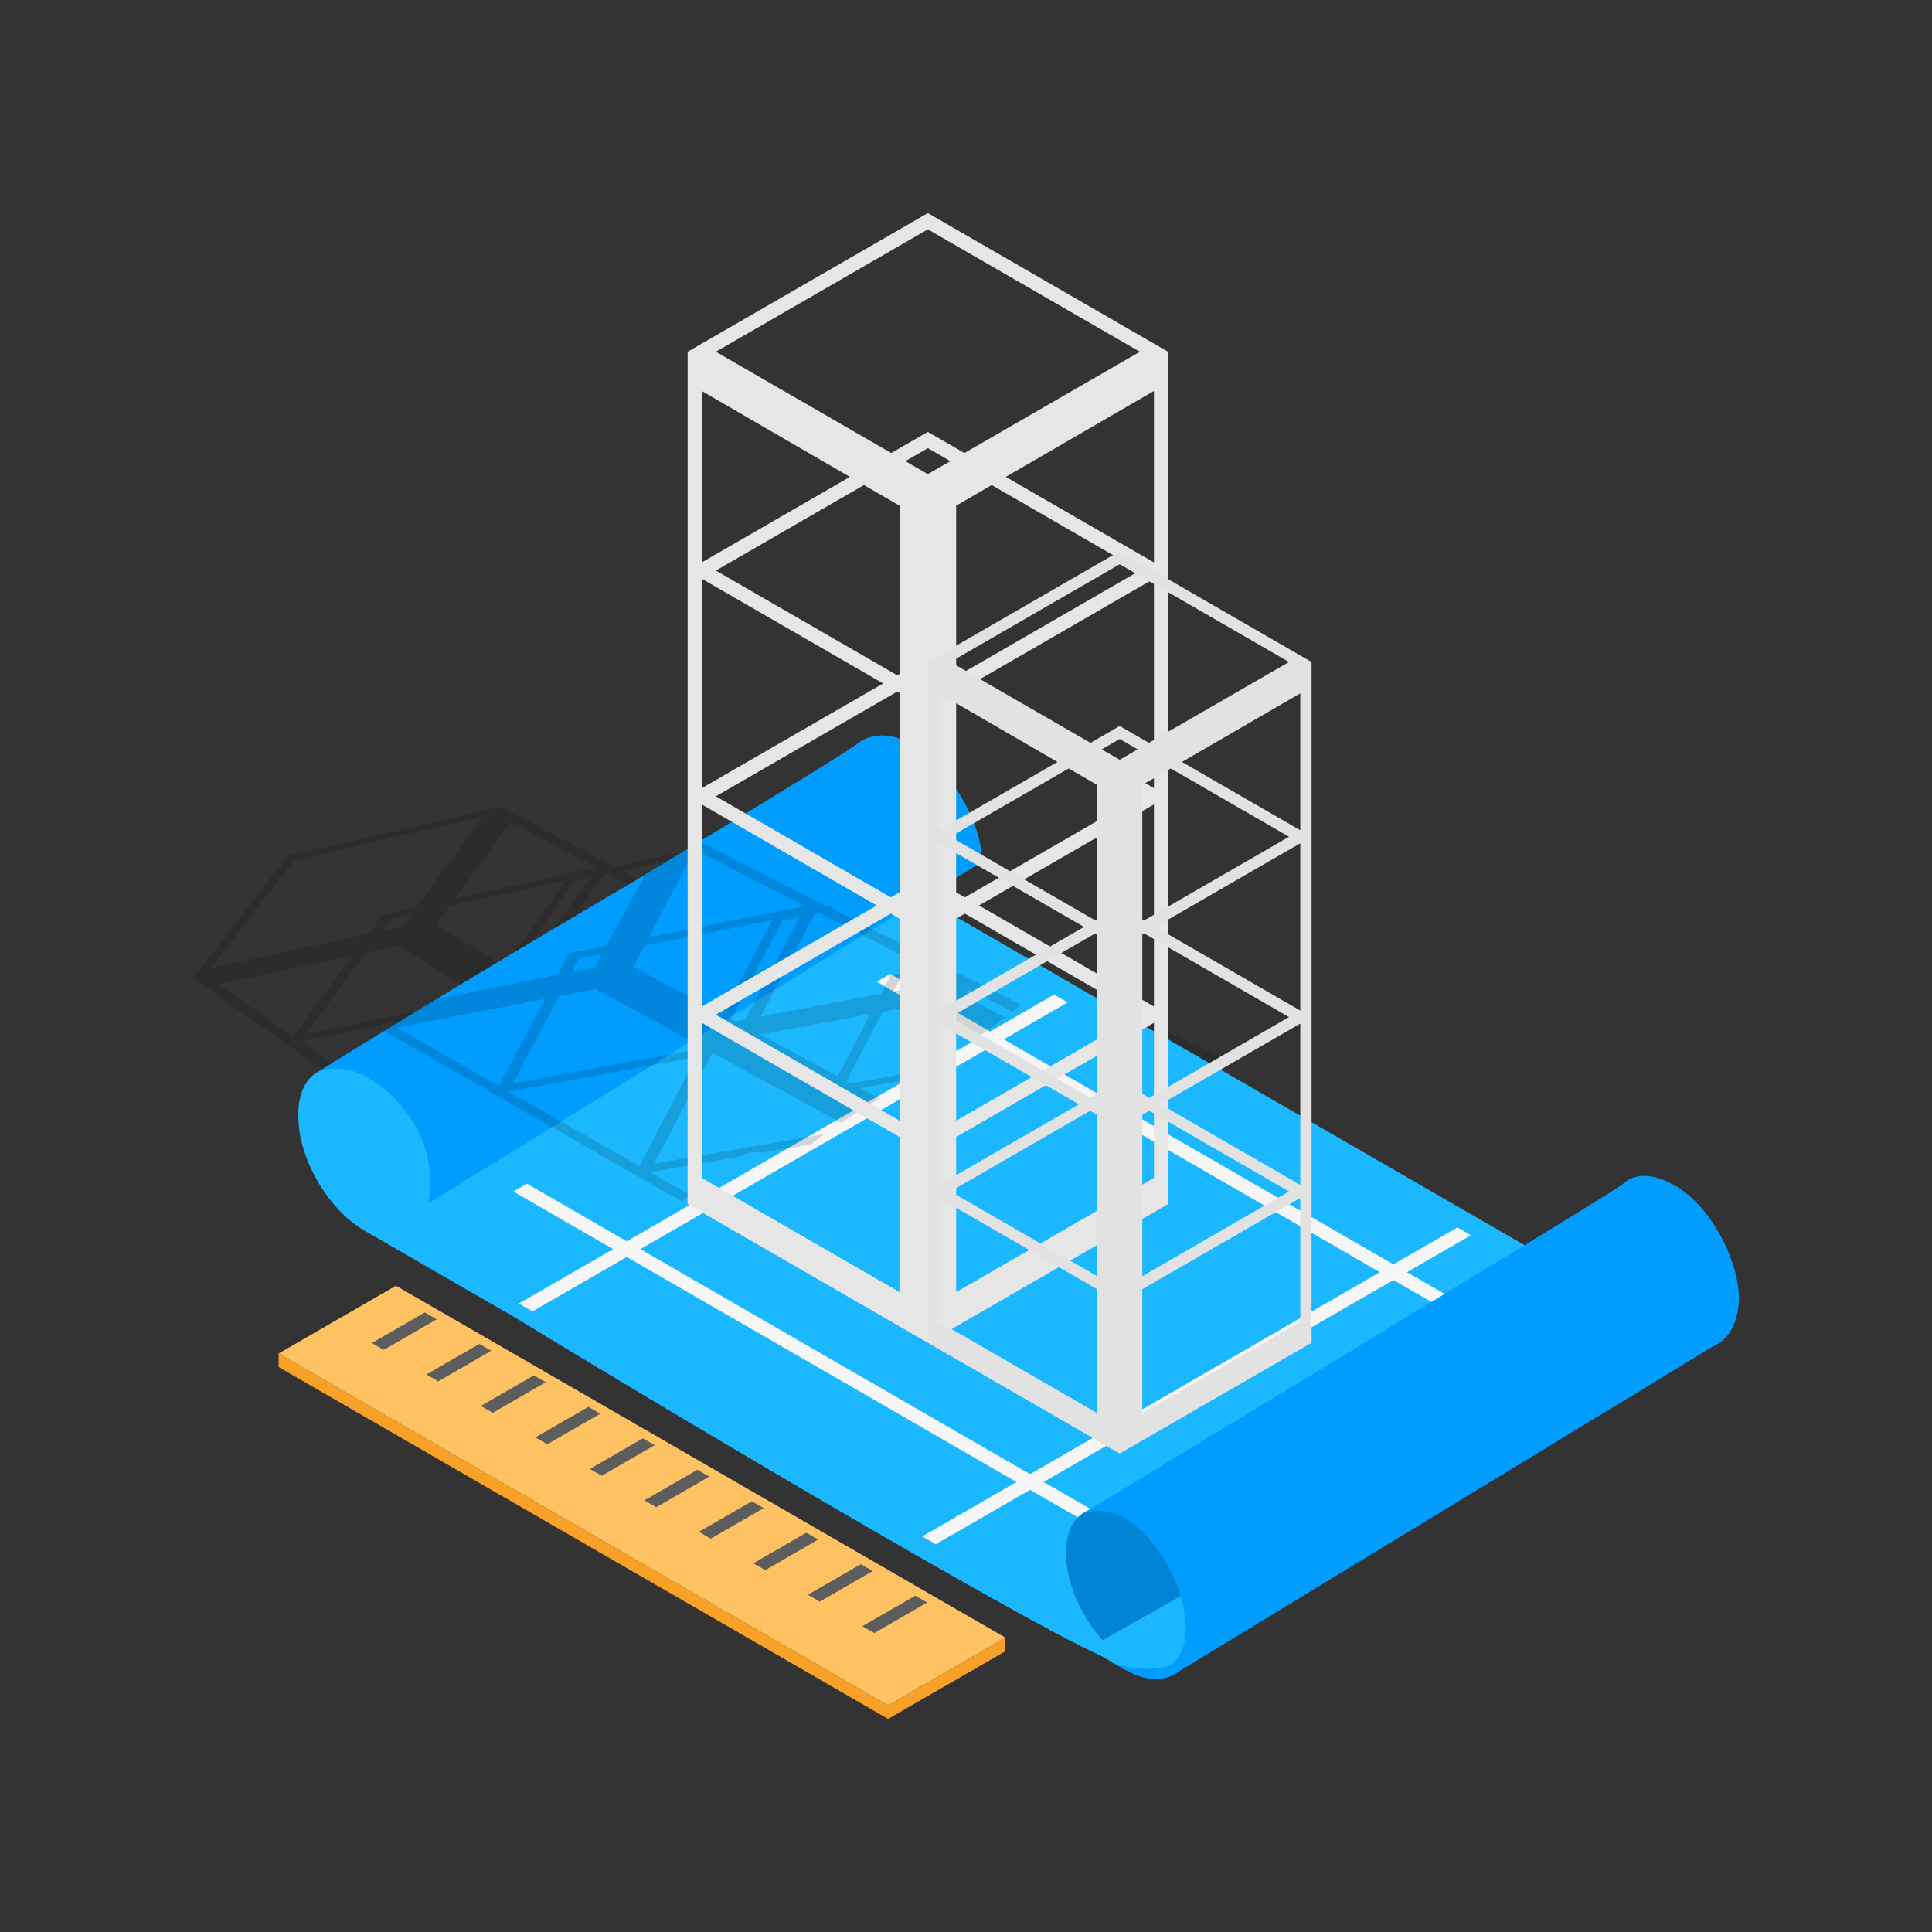
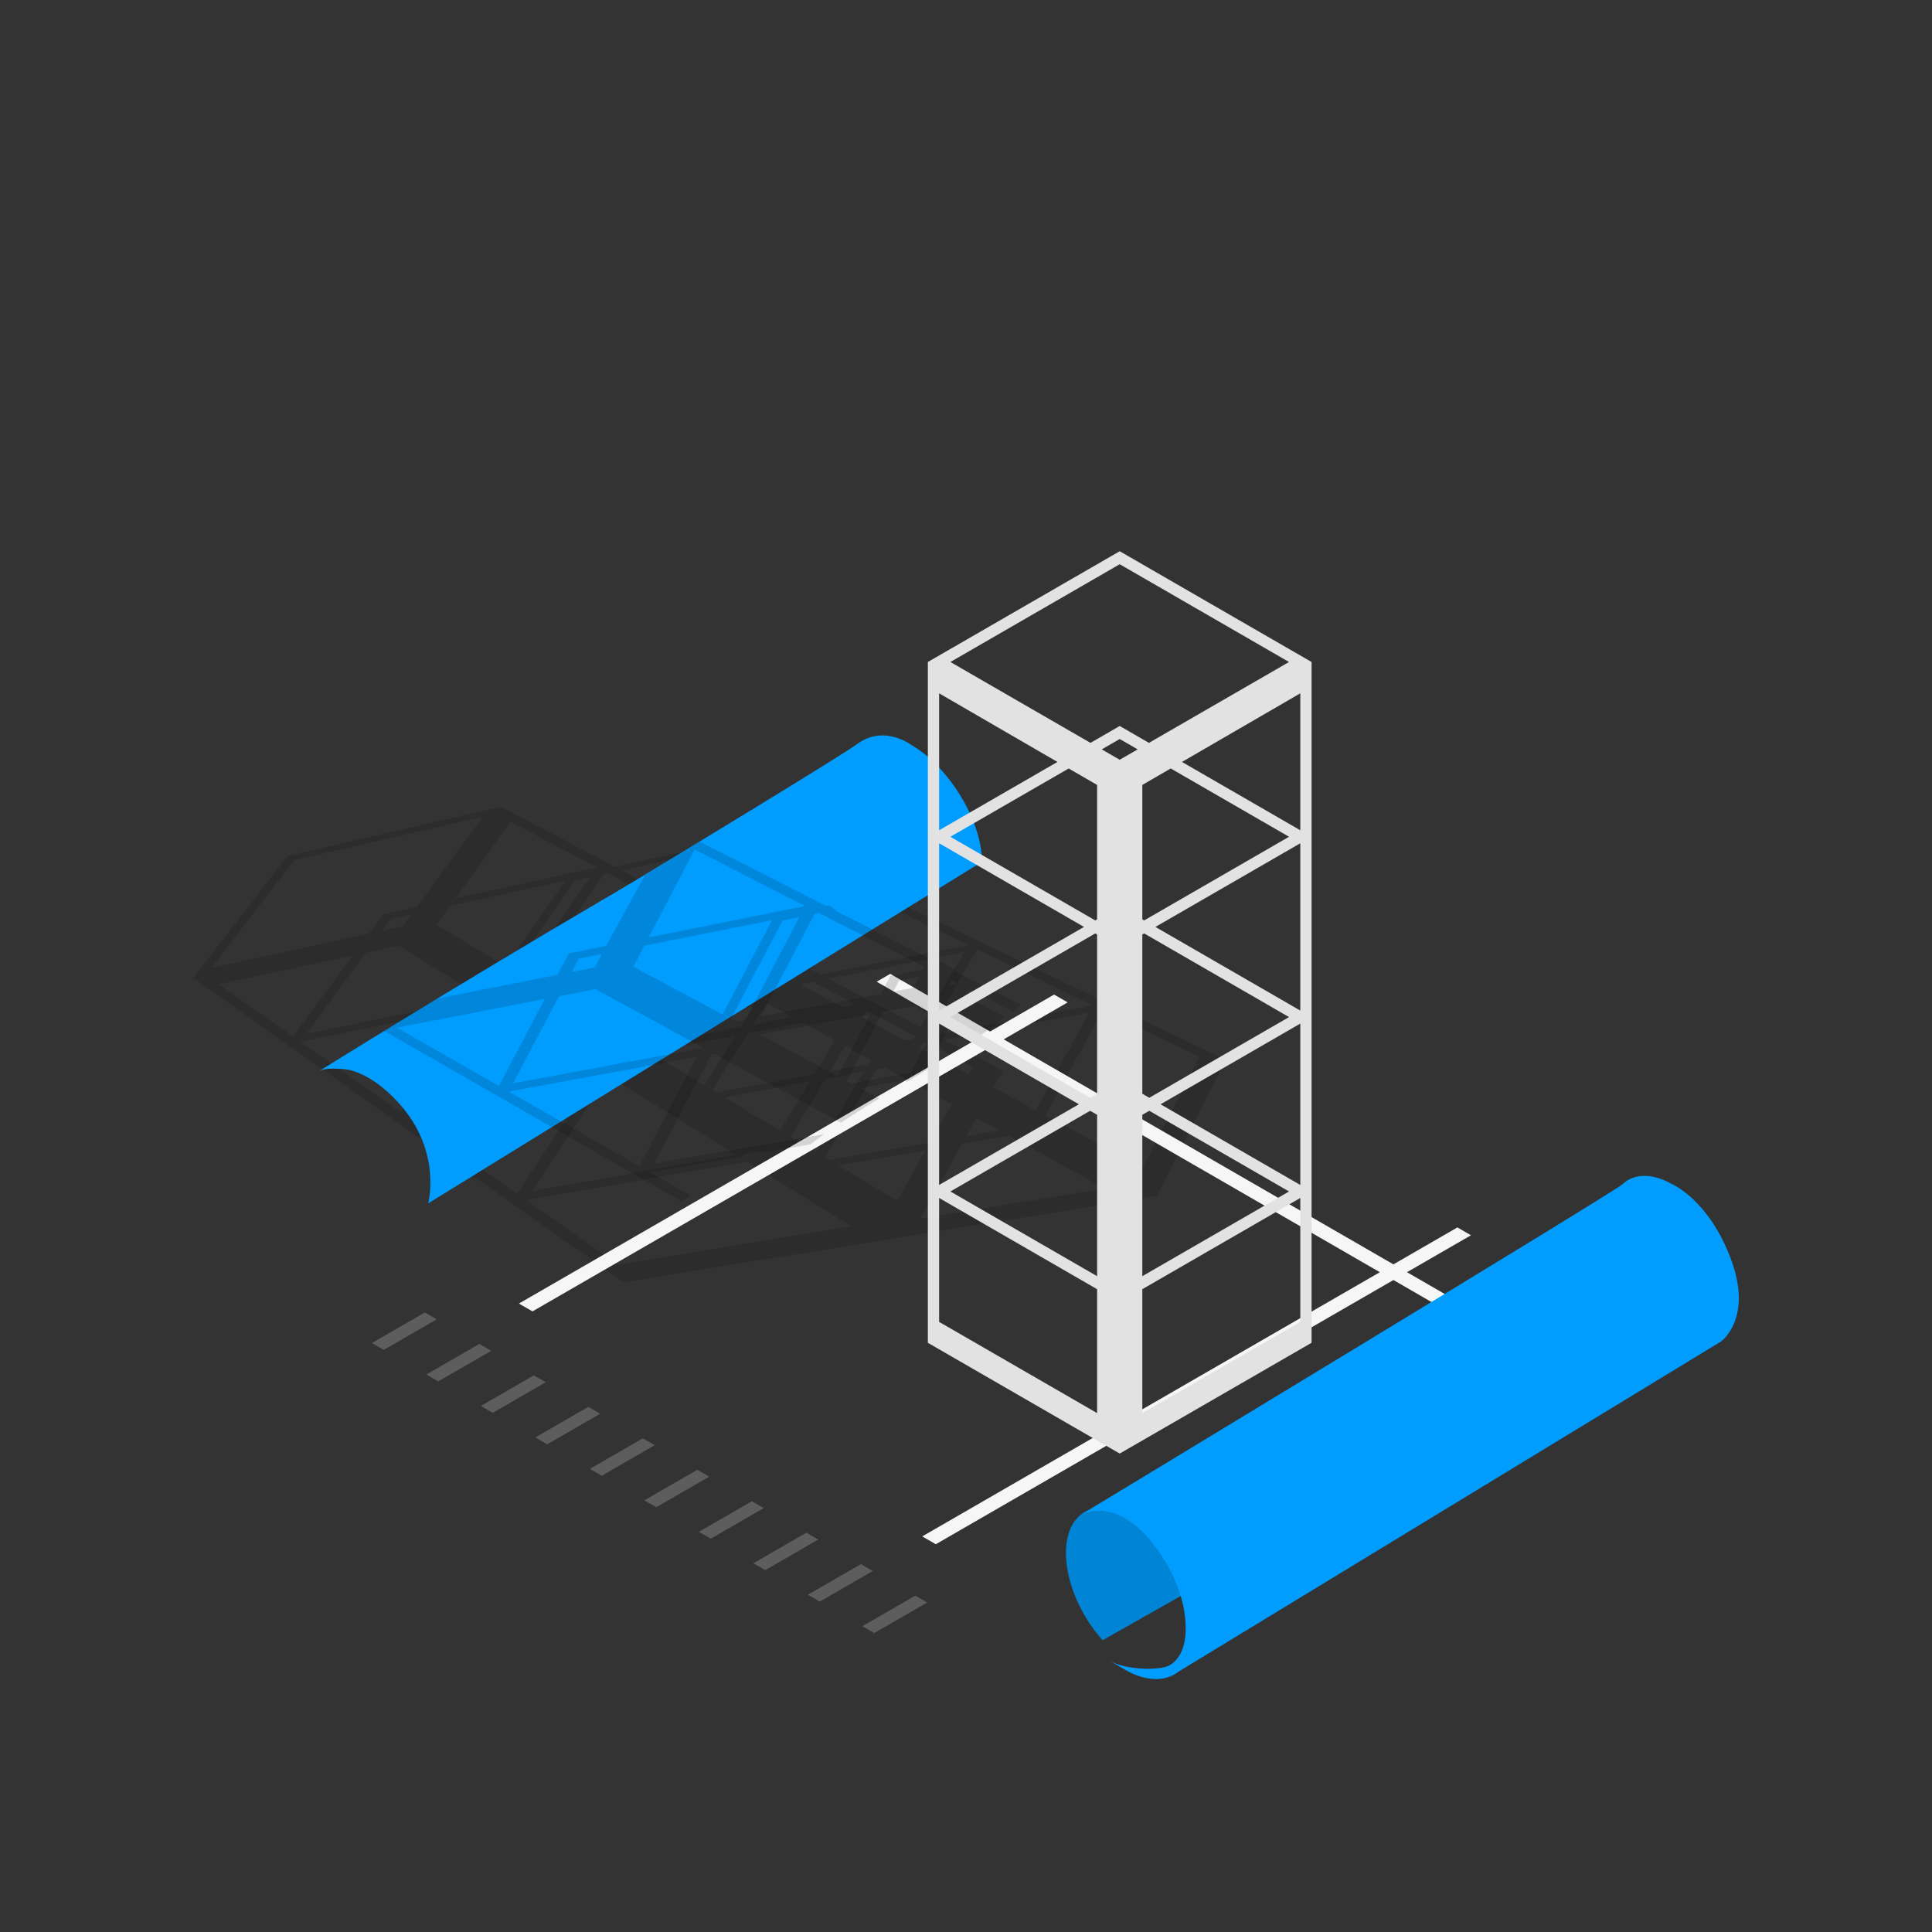
<svg xmlns="http://www.w3.org/2000/svg" id="Layer_1" enable-background="new 0 0 512 512" height="512" viewBox="0 0 512 512" width="512">
  <rect x="0" y="0" width="512" height="512" fill="#333333" stroke="none" />
  <g>
    <path d="m293.294 265.739-33.234-15.976v-.001h-.001l-31.309-15.05h-.001l-25.964-12.481-1.796-.864-37.991 8.329-1.199-.63h.001-.001l-27.212-14.295-1.869-.982h.001l-56.531 13.064-24.988 32.314 1.6 1.132 23.307 16.489 28.532 20.185.001.001 30.811 21.797h.001l26.781 18.946 2.964 2.097 76.143-12.335 65.268-10.573 18.215-36.01-3.118-1.499zm-3.641.684-23.467 4.409-18.327 3.443-1.584-.832 12.725-21.858zm-183.949-15.786 21.838 13.541-.022.031-.219.314-46.158 9.461 8.054-10.959 7.725-10.51zm-4.485-3.97 2.316-3.151 5.509-1.206-2.306 3.157zm78.806 6.389 5.519 3.029-8.833 13.611-15.029 2.962-.993-.594 5.585-8.431 5.951-8.984zm-4.482-3.415 1.79-2.703 4.897-1.022-1.783 2.707zm-1.812 30.035.818-1.267 20.367-3.927-8.261 13.129-13.016-7.793zm-1.701-2.767-2.454.476-5.946-3.56 11.921-2.34zm31.548-10.927 6.477 3.555-10.29 1.995-.146.028 3.429-5.474zm-11.004-15.486 1.149-1.78 17.667 9.362-.97 1.556-.481.096-.047.01zm3.782 21.697-20.338 3.943 3.507-5.432 20.272-3.979zm1.828 1.658 14.601-2.816 8.416 4.619-5.482 9.073-25.859 4.801-1.089-.652zm25.842 3.354 6.71 3.683-.7 1.182-10.054 1.867zm4.513-7.513 1.151-1.916 12.832 6.8-.462.788-2.14.402zm2.542-4.23.001-.001-.001.001-11.54-6.062 36.037-7.137-11.666 19.94zm-4.216.817-3.463.671-11.013-5.878.181-.292 2.852-.565zm-31.754-19.713-4.073-2.14.261-.404 16.266-3.395 16.904-3.529-11.689 18.75zm-3.915.811-2.388.494.848-1.31zm9.918 17.253-.016.026-.167.266-20.25 3.991 7.389-11.442zm-42.352 6.28-16.825-10.073 27.22-5.56zm-24.741-14.813-18.37-10.999 3.612-5.024 18.366-4.019 12.24-2.678zm18.288-22.703 4.011-.876-17.056 24.652-2.562.532-.911-.546zm-22.8 32.499.601-.123 28.547 17.7-.925 1.408-47.774 9.133zm30.681 20.518 2.209-.42.247-.047 32.483 20.141-54.057 9.553zm31.806 4.397 22.569-4.171-7.846 12.986zm17.641 10.349 9.196-15.309 10.066-1.86-5.296 8.939-7.35 12.404-6.71-4.017zm22.72-17.808 1.926-.356.215-.04 17.712 9.721-5.735 10.121-26.705 4.643-1.196-.716zm11.379-5.547.069-.119.619-1.063 1.446-.271 11.99 6.353-1.148 2.026zm15.039 18.474 6.061 3.326-8.772 1.525zm4.497-8.047 2.53-4.528-3.459-1.817-12.094-6.353 38.348-7.173-14.106 25.859zm-6.631-37.786-39.282 7.81-2.429-1.276 12.757-20.551zm-52.914-25.614 21.81 10.557-33.141 6.943zm-6.84-1.176-11.665 17.718-20.393-10.712zm-35.727 7.808 22.675 12.016-.493.749-7.945 1.665-2.917 4.387-29.51 6.125 17.003-24.682zm-25.853-13.7 22.847 12.107-37.471 8.232zm-57.314 10.193 49.942-11.501-17.451 23.888-8.938 1.964-3.771 5.112-41.785 9.083zm-20.093 32.898 35.57-7.601-15.823 21.448zm21.707 15.222 46.211-9.428-19.609 28.082zm28.786 20.185 47.834-9.094-7.017 10.676-12.167 18.509zm55.447 38.88-24.354-17.077 58.417-10.258 27.697 17.174zm73.908-16.938-15.63-9.358 23.205-4.013zm6.097 4.796 11.079-19.827 12.479-2.158 25.42 13.952zm59.017-13.637-25.77-13.754.07-.13 15.08-27.799 25.628 12.406z" opacity=".14" />
-     <path d="m443.243 313.895-1.369 2.372c8.87 5.12 16.085 17.618 16.085 27.86 0 4.662-1.5 8.097-4.226 9.669-2.73 1.577-6.455 1.158-10.489-1.174l-201.63-116.411c-8.868-5.121-16.084-17.619-16.084-27.859 0-4.663 1.501-8.097 4.228-9.67 2.724-1.574 11.856-1.198 11.856-1.198-4.919-2.841-9.618-3.258-13.225-1.175-3.223 1.861-5.141 5.477-5.518 10.274l-126.422 77.65c-3.951-1.92-7.664-2.162-10.747-.843-.271.089-.531.196-.788.311-.083.044-.178.056-.259.103-.033.018-.059.044-.092.063-3.38 1.705-5.504 5.663-5.504 11.433 0 .062.016.129.016.191-.002.121-.016.232-.016.354 0 11.114 7.83 24.675 17.454 30.232l40.472 23.366c35.525 21.827 131.999 79.097 154.881 89.42l6.277 3.625h4.601c3.195 0 5.935 3.452 21.684-11.385 14.71-13.857 85.155-80.662 94.39-89.42l23.058 13.313c2.856 1.649 5.64 2.482 8.177 2.482 1.834 0 3.538-.435 5.051-1.308 3.608-2.084 5.596-6.361 5.596-12.042-.002-11.115-7.833-24.677-17.457-30.233z" fill="#1bb8ff" />
    <g fill="#f6f6f6">
      <path d="m232.326 260.158 153.646 88.707 3.597-2.077-153.646-88.707z" />
-       <path d="m136.032 315.753 153.646 88.708 3.597-2.077-153.646-88.708z" />
      <path d="m244.402 407.163 3.597 2.077 141.827-81.884-3.597-2.077z" />
      <path d="m137.518 345.453 3.597 2.077 141.827-81.884-3.597-2.076z" />
    </g>
    <path d="m299.169 401.935c-9.212-5.319-16.68-1.007-16.68 9.63 0 7.765 3.979 16.754 9.712 23.111l27.177-15.373c.001-.001-10.997-12.05-20.209-17.368z" fill="#0084d6" />
    <path d="m443.243 313.895-144.074 88.04s15.056 13.076 15.056 29.684c0 4.662-1.502 8.096-4.228 9.672-2.729 1.575-11.835 1.208-15.868-1.121l4.012 2.317c2.857 1.65 5.639 2.482 8.176 2.482 1.832 0 3.536-.433 5.05-1.308.327-.189.626-.416.926-.641l143.769-87.495s8.538-5.993 2.69-21.757c-5.847-15.764-15.509-19.873-15.509-19.873z" fill="#009dff" />
    <path d="m443.243 313.895c-5.446-3.144-10.282-2.923-13.326-.019-2.106 2.008-143.521 87.566-143.521 87.566s9.526-5.766 20.342 9.166c42.476-16.405 129.637-62.158 136.504-58.194 9.212 5.318 16.679 1.007 16.679-9.63.002-10.636-7.466-23.571-16.678-28.889z" fill="#009dff" />
    <path d="m227.087 197.218c-7.197 5.367-141.687 86.205-141.687 86.205s1.82-.466 6.441-.038c4.623.428 6.04 1.591 6.04 1.591l143.732-87.493c.001.001-7.329-5.63-14.526-.265z" fill="#009dff" />
    <path d="m241.614 197.484c-9.584-5.533-156.96 86.319-156.96 86.319s9.094-4.491 20.874 8.36 7.93 26.756 7.93 26.756l146.779-90.529c-.001-11.068-9.04-25.373-18.623-30.906z" fill="#009dff" />
    <path d="m257.949 259.885-.001.001-4.835-2.456.165-.319c-2.276-1.276-4.53-2.589-6.726-3.987l-.402.769-22.743-11.55c-.094-.051-.192-.093-.285-.145l-1.937-.983.348-.069c-.632-.405-1.272-.796-1.875-1.242l-.756.151-1.5-.761v-.001l-.001.001-32.019-16.262-14.508 8.946-10.232 18.673-9.907 1.983-2.996 5.684-31.934 6.366-14.01 8.532 29.255 16.77h.001l37.18 21.313 12.514 7.173c.189-.166.366-.342.568-.496.535-.409 1.077-.808 1.615-1.214l-10.754-6.144 24.216-4.173c1.755-1.062 3.769-1.436 5.659-.975l12.721-2.192c1.21-.914 2.405-1.849 3.641-2.724l-45.05 7.805 15.225-29.014.646-.119 33.641 18.298c3.325-2.207 6.695-4.35 10.114-6.422l-5.106-2.738 12.567-2.235-.38.729c1.849-1.102 3.694-2.215 5.539-3.328l-.005.001 6.26-11.989 6.909 3.574c2.59-1.767 5.129-3.622 7.623-5.557l-10.652-5.446.998-1.911 11.548 5.887c.517-.417 1.059-.791 1.57-1.218.23-.193.475-.385.707-.577zm-40.805-17.866 27.804 14.173-.427.815-8.584 1.632-2.485 4.748-31.829 5.992 14.213-27.1zm26.417 16.824-1.531 2.929-5.279.994 1.529-2.923zm-59.482-33.679 29.296 14.934-41.436 8.292zm-30.693 28.901 6.097-1.214-1.847 3.509-6.093 1.206zm-48.212 18.28 39.18-7.603-12.146 23.047zm64.241 36.698-34.584-19.756 49.788-9.207zm16.558-31.546-.174.333-49.809 9.256 6.148-11.672 6.012-11.409 9.651-1.873 28.19 15.333zm-18.107-21.313 2.919-5.585 20.29-4.043 13.507-2.691-13.11 24.977zm26.986 14.47-1.146-.615 13.686-26.081 4.42-.879-14.191 27.054zm27.175 14.572-20.628-11.062 29.246-5.411zm19.387-.948-15.87 2.834-1.193-.64 4.604-8.802 4.983-9.526 8.363-1.547 6.573 3.4zm9.765-23.121.734-1.415 1.831.933z" opacity=".14" />
-     <path d="m73.841 358.692 161.516 93.251 31.092-17.951-161.516-93.251z" fill="#ffc263" />
-     <path d="m73.841 358.692v3.589l161.516 93.251 31.092-17.951v-3.589l-31.092 17.951z" fill="#f8a128" />
    <g fill="#5d5d5d">
      <path d="m228.535 430.962 3.149 1.819 14.04-8.106-3.15-1.818z" />
      <path d="m214.093 422.624 3.149 1.819 14.039-8.106-3.149-1.819z" />
      <path d="m199.649 414.285 3.15 1.82 14.04-8.106-3.15-1.819z" />
      <path d="m185.208 405.947 3.149 1.819 14.039-8.106-3.149-1.818z" />
      <path d="m170.765 397.609 3.15 1.818 14.039-8.105-3.149-1.819z" />
      <path d="m156.323 389.271 3.15 1.818 14.038-8.106-3.149-1.817z" />
      <path d="m141.881 380.932 3.149 1.819 14.039-8.106-3.149-1.818z" />
      <path d="m127.438 372.594 3.149 1.819 14.04-8.106-3.149-1.819z" />
      <path d="m112.996 364.255 3.149 1.819 14.039-8.106-3.149-1.818z" />
      <path d="m98.553 355.917 3.15 1.818 14.039-8.105-3.149-1.818z" />
    </g>
-     <path d="m309.546 93.22-63.656-36.752-63.658 36.752.001.001v3.905 54.083l-.001.001.001.001v59.825h-.001l.001.001v57.86l-.001.001h.001v45.426 4.777l63.657 36.752 63.657-36.752v-4.777-45.426h.001l-.001-.001v-57.86l.001-.001h-.001v-59.825l.001-.001-.001-.001v-54.084-3.905zm-63.656-32.436 56.181 32.436-46.48 26.836-9.701-5.6-9.701 5.6-46.48-26.836zm7.501 175.689v-52.843l.608-.351 48.072 27.755-46.37 26.772zm48.68 32.422-48.68 28.105v-53.545l.232-.134 2.077-1.199zm-48.073-89.932-.553-.319-.054-.031v-44.6l9.427-5.466 19.414 11.207 19.839 11.455zm-68.027-75.349 39.261 22.768-39.261 22.667zm0 49.753 48.072 27.754-48.072 27.755zm0 59.826 46.37 26.772-17.246 9.957-29.123 16.814v-53.543zm52.418 129.234-52.418-30.263v-41.11l52.418 30.263zm0-45.427-48.68-28.105 46.371-26.773 2.077 1.199.232.134zm0-60.527-2.309 1.333-46.37-26.772 48.072-27.755.607.351zm0-57.861-.054.031-.553.319-48.072-27.755 19.839-11.455 19.413-11.207 9.427 5.466zm7.501-52.956-5.962-3.442 5.962-3.443 5.962 3.443zm59.919 186.507-52.418 30.263v-41.11l.238-.137 52.18-30.126zm0-45.427-24.415-14.095-21.955-12.676 46.37-26.772zm0-57.86-48.072-27.755 48.072-27.754zm0-59.827-39.261-22.667 39.261-22.768z" fill="#e6e6e6" />
    <path d="m347.579 175.436-50.845-29.355-50.845 29.355v3.119 43.197.001.001 47.784.001 46.214.001 36.283 3.816l50.845 29.355 50.845-29.355v-3.816-36.283-.001-46.214-.001-47.784-.001-.001-43.197zm-50.845-25.908 44.873 25.907-37.125 21.434-7.748-4.473-7.748 4.473-37.125-21.434zm5.992 140.327v-42.207l.485-.28 38.397 22.168-37.037 21.384zm38.882 25.897-38.882 22.448v-42.767l.185-.107 1.659-.958zm-38.397-71.832-.441-.255-.043-.025v-35.623l7.529-4.366 15.506 8.952 15.846 9.149zm-54.335-60.182 31.358 18.185-31.358 18.105zm0 39.739 38.397 22.168-38.397 22.168zm0 47.784 37.037 21.383-13.775 7.953-23.262 13.43zm41.867 103.223-41.867-24.172v-32.835l41.867 24.172zm0-36.284-38.882-22.448 37.038-21.384 1.659.958.185.107zm0-48.345-1.845 1.065-37.037-21.384 38.396-22.168.485.28v42.207zm0-46.214-.044.025-.441.255-38.397-22.168 15.846-9.149 15.506-8.952 7.529 4.366v35.623zm5.991-42.298-4.762-2.749 4.762-2.75 4.762 2.75zm47.859 148.968-41.867 24.172v-32.835l.19-.11 41.677-24.063zm0-36.283-19.501-11.258-17.536-10.125 37.037-21.383zm0-46.215-38.396-22.168 38.396-22.168zm0-47.785-31.358-18.105 31.358-18.185z" fill="#e2e2e2" />
  </g>
</svg>